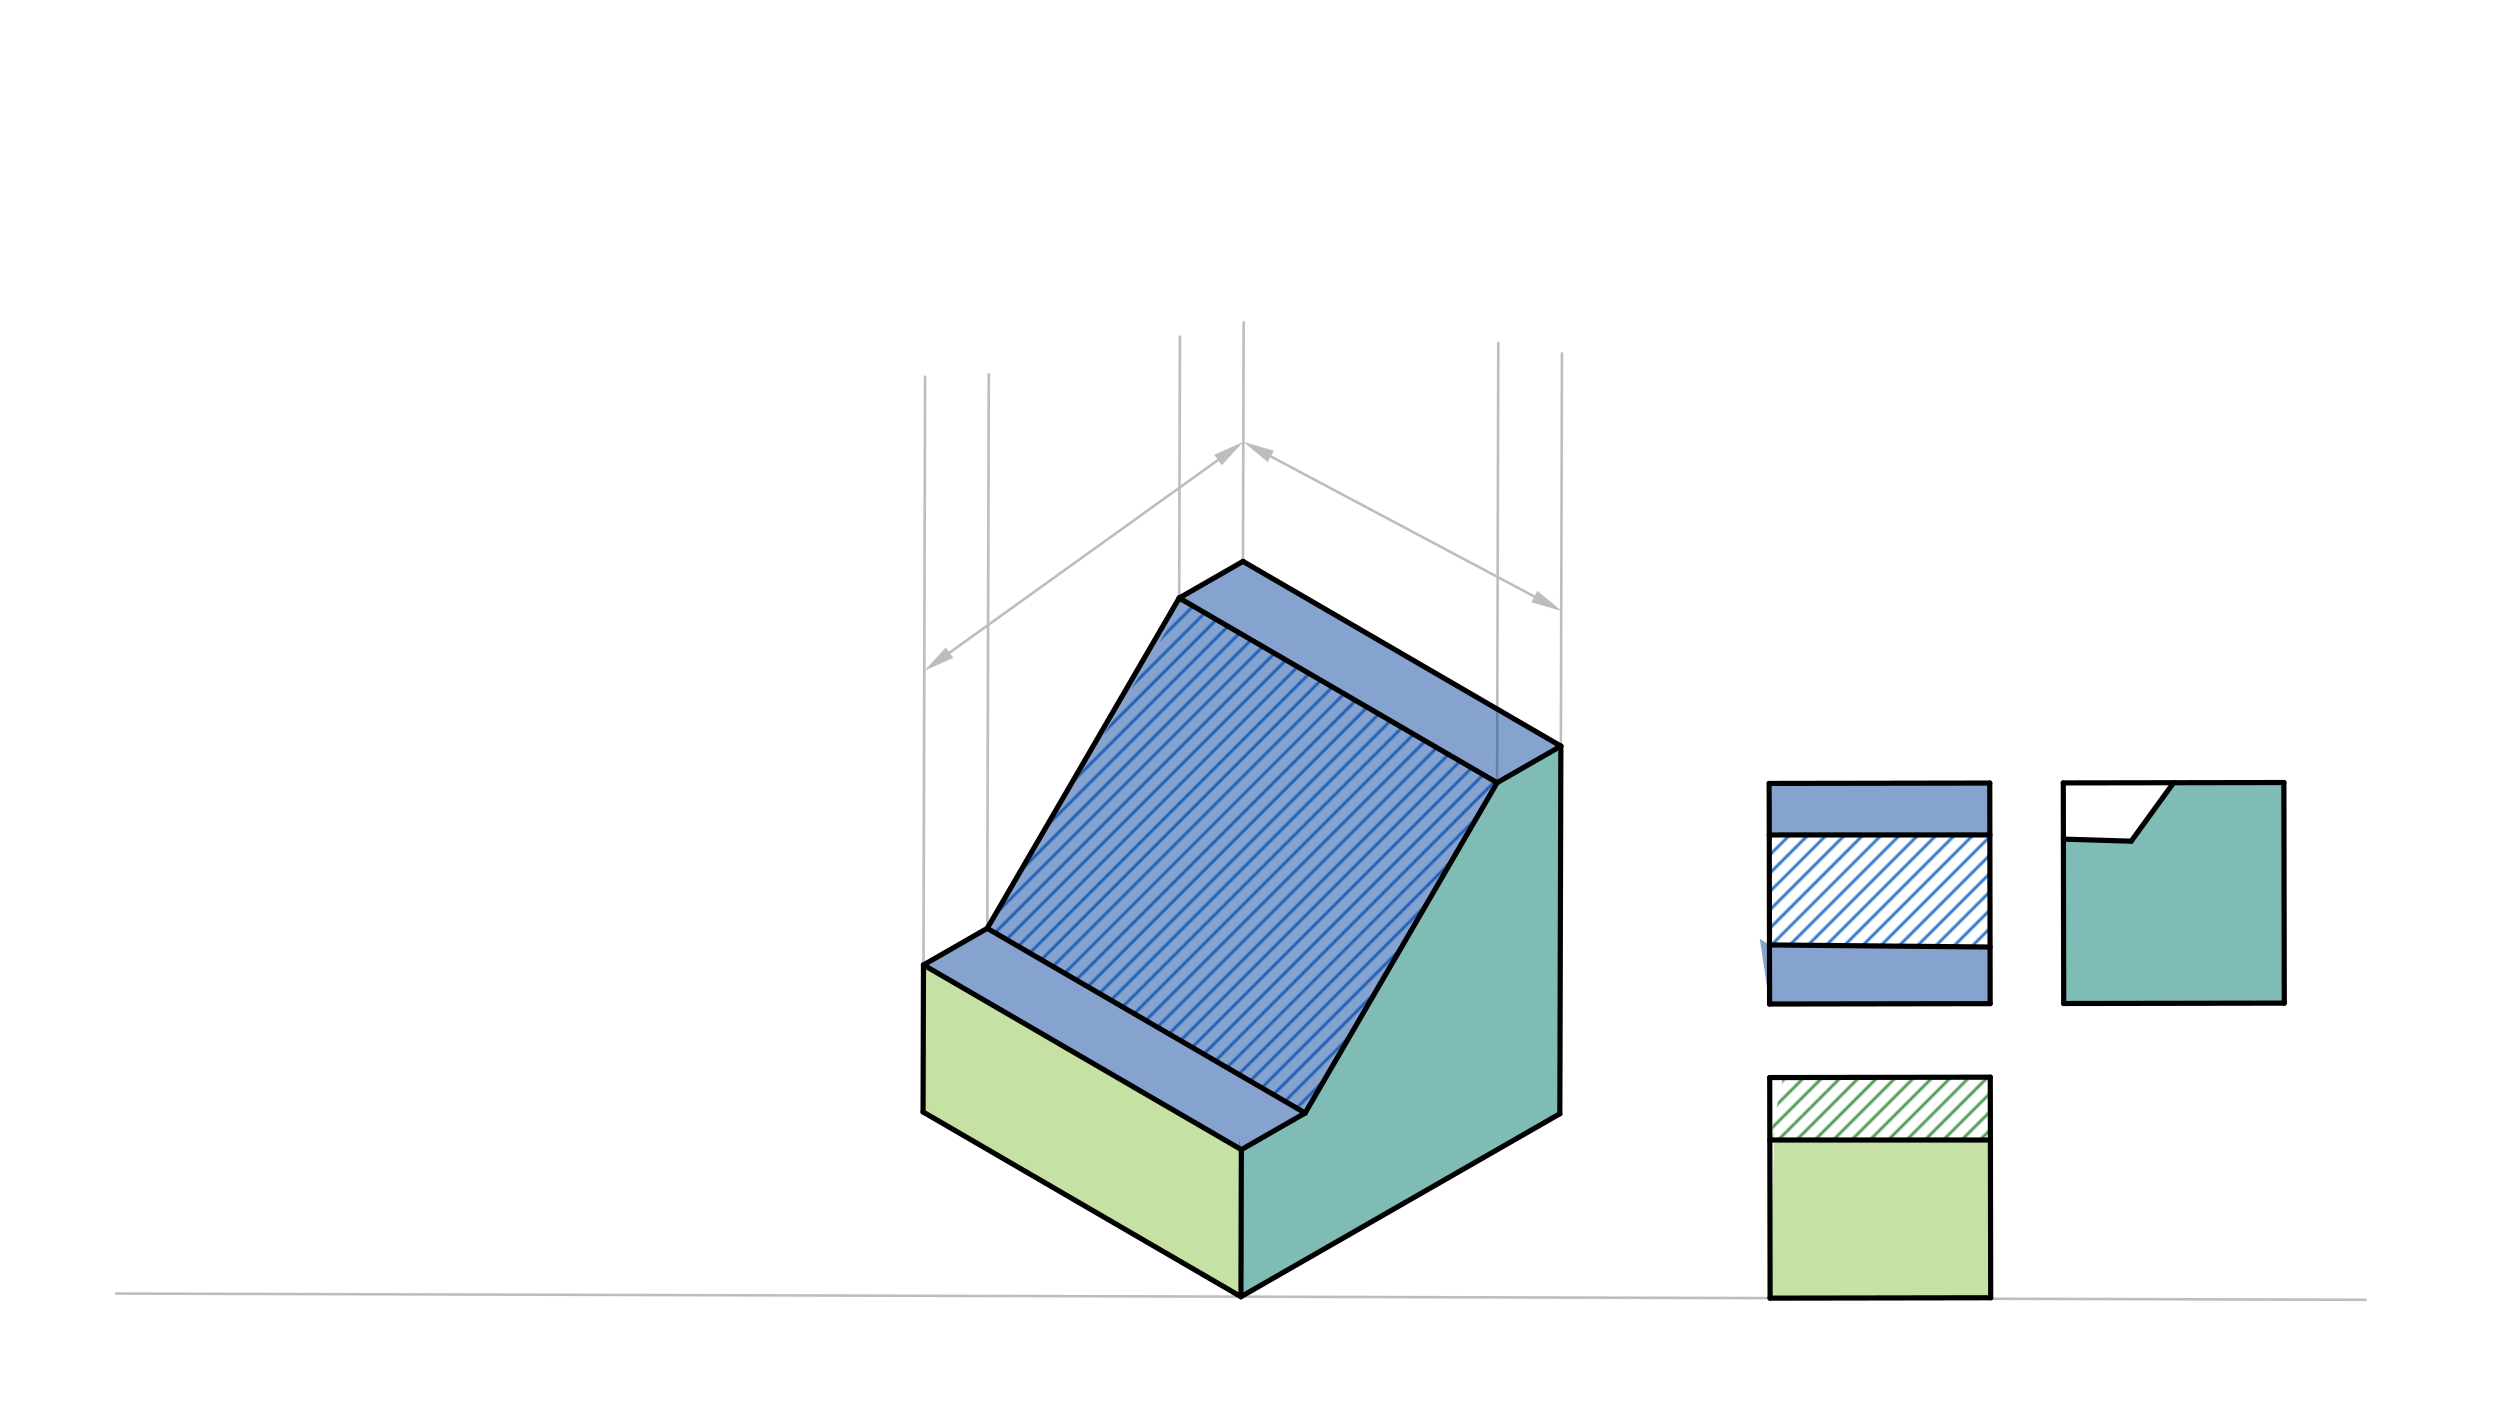
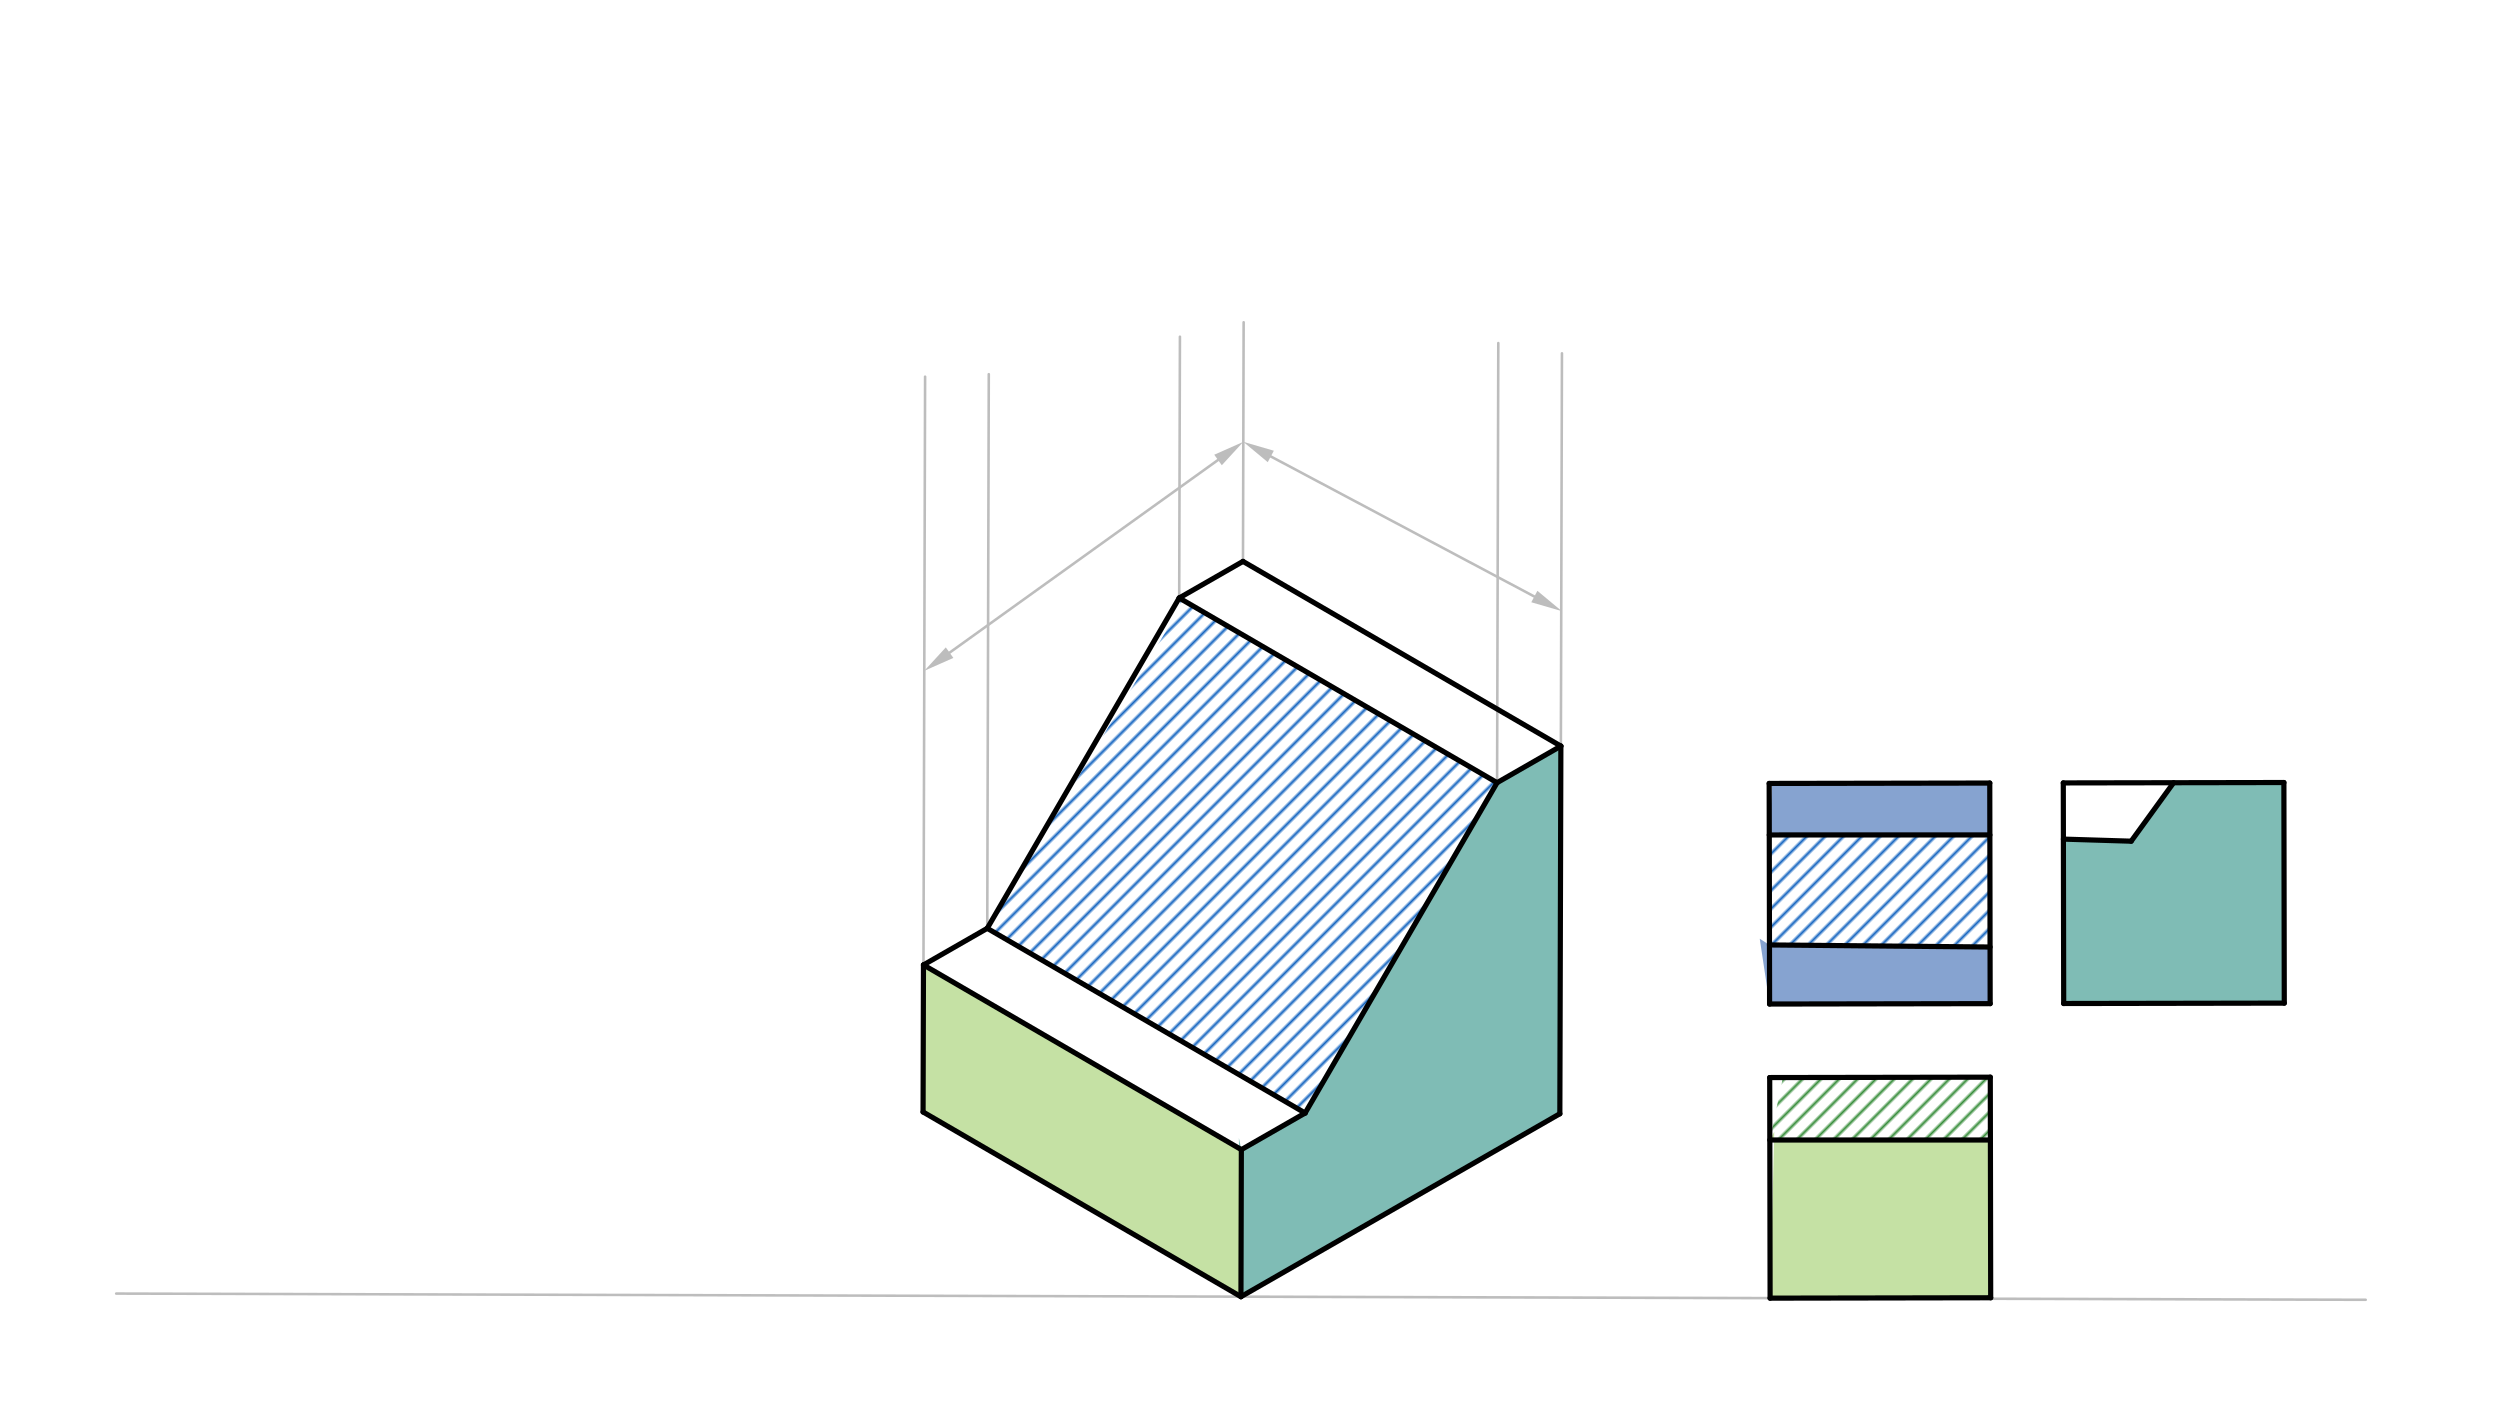
<svg xmlns="http://www.w3.org/2000/svg" class="svg--816" height="100%" preserveAspectRatio="xMidYMid meet" viewBox="0 0 963.78 541.417" width="100%">
  <defs>
    <marker id="marker-arrow" markerHeight="16" markerUnits="userSpaceOnUse" markerWidth="24" orient="auto-start-reverse" refX="24" refY="4" viewBox="0 0 24 8">
      <path d="M 0 0 L 24 4 L 0 8 z" stroke="inherit" />
    </marker>
  </defs>
  <g class="aux-layer--949">
    <g class="element--733">
      <defs>
        <pattern height="5" id="fill_82_galpqi__pattern-stripes" patternTransform="rotate(-45)" patternUnits="userSpaceOnUse" width="5">
          <rect fill="#1565C0" height="1" transform="translate(0,0)" width="5" />
        </pattern>
      </defs>
      <g fill="url(#fill_82_galpqi__pattern-stripes)">
        <path d="M 454.597 230.529 L 577.144 301.735 L 503.145 429.09 L 380.598 357.884 L 455.2 233.888 Z" stroke="none" />
      </g>
    </g>
    <g class="element--733">
      <defs>
        <pattern height="5" id="fill_87_9jkogq__pattern-stripes" patternTransform="rotate(-45)" patternUnits="userSpaceOnUse" width="5">
          <rect fill="#1565C0" height="1" transform="translate(0,0)" width="5" />
        </pattern>
      </defs>
      <g fill="url(#fill_87_9jkogq__pattern-stripes)">
        <path d="M 682.076 321.887 L 767.115 321.883 L 767.192 365.086 L 682.152 364.285 L 682.076 321.887 Z" stroke="none" />
      </g>
    </g>
    <g class="element--733">
      <defs>
        <pattern height="5" id="fill_116_v1m5i__pattern-stripes" patternTransform="rotate(-45)" patternUnits="userSpaceOnUse" width="5">
          <rect fill="#388E3C" height="1" transform="translate(0,0)" width="5" />
        </pattern>
      </defs>
      <g fill="url(#fill_116_v1m5i__pattern-stripes)">
        <path d="M 682.243 415.413 L 767.282 415.261 L 767.326 439.484 L 682.286 439.486 L 688 412.288 Z" stroke="none" />
      </g>
    </g>
    <g class="element--733">
      <line stroke="#BDBDBD" stroke-dasharray="none" stroke-linecap="round" stroke-width="1" x1="44.8" x2="912" y1="498.688" y2="501.088" />
    </g>
    <g class="element--733">
      <line stroke="#BDBDBD" stroke-dasharray="none" stroke-linecap="round" stroke-width="1" x1="356.01" x2="356.637" y1="371.989" y2="145.218" />
    </g>
    <g class="element--733">
      <line stroke="#BDBDBD" stroke-dasharray="none" stroke-linecap="round" stroke-width="1" x1="380.598" x2="381.189" y1="357.884" y2="144.258" />
    </g>
    <g class="element--733">
      <line stroke="#BDBDBD" stroke-dasharray="none" stroke-linecap="round" stroke-width="1" x1="454.597" x2="454.875" y1="230.529" y2="129.811" />
    </g>
    <g class="element--733">
      <line stroke="#BDBDBD" stroke-dasharray="none" stroke-linecap="round" stroke-width="1" x1="479.184" x2="479.44" y1="216.424" y2="124.242" />
    </g>
    <g class="element--733">
      <line stroke="#BDBDBD" stroke-dasharray="none" stroke-linecap="round" stroke-width="1" x1="601.732" x2="602.151" y1="287.63" y2="136.216" />
    </g>
    <g class="element--733">
      <line stroke="#BDBDBD" stroke-dasharray="none" stroke-linecap="round" stroke-width="1" x1="366.072" x2="469.563" y1="251.607" y2="177.33" />
      <path d="M356.324,258.604 l12,2.5 l0,-5 z" fill="#BDBDBD" stroke="#BDBDBD" stroke-width="0" transform="rotate(324.332, 356.324, 258.604)" />
      <path d="M479.312,170.333 l12,2.5 l0,-5 z" fill="#BDBDBD" stroke="#BDBDBD" stroke-width="0" transform="rotate(144.332, 479.312, 170.333)" />
    </g>
    <g class="element--733">
      <line stroke="#BDBDBD" stroke-dasharray="none" stroke-linecap="round" stroke-width="1" x1="489.908" x2="591.505" y1="175.965" y2="229.971" />
      <path d="M479.312,170.333 l12,2.5 l0,-5 z" fill="#BDBDBD" stroke="#BDBDBD" stroke-width="0" transform="rotate(27.994, 479.312, 170.333)" />
      <path d="M602.101,235.604 l12,2.5 l0,-5 z" fill="#BDBDBD" stroke="#BDBDBD" stroke-width="0" transform="rotate(207.994, 602.101, 235.604)" />
    </g>
    <g class="element--733">
      <line stroke="#BDBDBD" stroke-dasharray="none" stroke-linecap="round" stroke-width="1" x1="577.144" x2="577.613" y1="301.735" y2="132.259" />
    </g>
  </g>
  <g class="main-layer--75a">
    <g class="element--733">
      <g fill="#0D47A1" opacity="0.5">
-         <path d="M 356.01 371.989 L 380.598 357.884 L 454.597 230.529 L 479.184 216.424 L 601.732 287.63 L 577.144 301.735 L 503.145 429.09 L 478.557 443.195 L 356.01 371.989 Z" stroke="none" />
-       </g>
+         </g>
    </g>
    <g class="element--733">
      <g fill="#0D47A1" opacity="0.5">
        <path d="M 682.04 302.027 L 767.079 301.875 L 767.115 321.883 L 682.076 321.887 L 683.2 301.887 Z" stroke="none" />
      </g>
    </g>
    <g class="element--733">
      <g fill="#0D47A1" opacity="0.5">
        <path d="M 682.152 364.285 L 767.192 365.086 L 767.232 386.914 L 682.192 387.066 L 678.4 361.888 Z" stroke="none" />
      </g>
    </g>
    <g class="element--733">
      <g fill="#00796B" opacity="0.5">
        <path d="M 478.557 443.195 L 503.145 429.09 L 577.144 301.735 L 601.732 287.63 L 601.339 429.361 L 478.4 499.887 L 477.6 438.688 Z" stroke="none" />
      </g>
    </g>
    <g class="element--733">
      <g fill="#00796B" opacity="0.5">
        <path d="M 837.945 301.748 L 880.465 301.672 L 880.617 386.712 L 795.578 386.864 L 795.465 323.486 L 821.6 324.288 L 837.945 301.748 Z" stroke="none" />
      </g>
    </g>
    <g class="element--733">
      <g fill="#8BC34A" opacity="0.5">
        <path d="M 356.01 371.989 L 478.557 443.195 L 478.4 499.887 L 355.853 428.682 L 356.01 371.989 Z" stroke="none" />
      </g>
    </g>
    <g class="element--733">
      <g fill="#8BC34A" opacity="0.5">
        <path d="M 682.286 439.486 L 767.326 439.484 L 767.434 500.3 L 682.395 500.452 L 684 436.288 Z" stroke="none" />
      </g>
    </g>
    <g class="element--733">
      <line stroke="#000000" stroke-dasharray="none" stroke-linecap="round" stroke-width="2" x1="478.4" x2="601.339" y1="499.888" y2="429.361" />
    </g>
    <g class="element--733">
      <line stroke="#000000" stroke-dasharray="none" stroke-linecap="round" stroke-width="2" x1="478.4" x2="355.853" y1="499.887" y2="428.682" />
    </g>
    <g class="element--733">
      <line stroke="#000000" stroke-dasharray="none" stroke-linecap="round" stroke-width="2" x1="355.853" x2="356.01" y1="428.682" y2="371.989" />
    </g>
    <g class="element--733">
      <line stroke="#000000" stroke-dasharray="none" stroke-linecap="round" stroke-width="2" x1="478.4" x2="478.557" y1="499.887" y2="443.195" />
    </g>
    <g class="element--733">
      <line stroke="#000000" stroke-dasharray="none" stroke-linecap="round" stroke-width="2" x1="356.01" x2="478.557" y1="371.989" y2="443.195" />
    </g>
    <g class="element--733">
      <line stroke="#000000" stroke-dasharray="none" stroke-linecap="round" stroke-width="2" x1="601.339" x2="601.732" y1="429.361" y2="287.63" />
    </g>
    <g class="element--733">
      <line stroke="#000000" stroke-dasharray="none" stroke-linecap="round" stroke-width="2" x1="601.732" x2="479.184" y1="287.63" y2="216.424" />
    </g>
    <g class="element--733">
      <line stroke="#000000" stroke-dasharray="none" stroke-linecap="round" stroke-width="2" x1="479.184" x2="454.597" y1="216.424" y2="230.529" />
    </g>
    <g class="element--733">
      <line stroke="#000000" stroke-dasharray="none" stroke-linecap="round" stroke-width="2" x1="454.597" x2="577.144" y1="230.529" y2="301.735" />
    </g>
    <g class="element--733">
      <line stroke="#000000" stroke-dasharray="none" stroke-linecap="round" stroke-width="2" x1="577.144" x2="601.732" y1="301.735" y2="287.63" />
    </g>
    <g class="element--733">
      <line stroke="#000000" stroke-dasharray="none" stroke-linecap="round" stroke-width="2" x1="356.01" x2="380.598" y1="371.989" y2="357.884" />
    </g>
    <g class="element--733">
      <line stroke="#000000" stroke-dasharray="none" stroke-linecap="round" stroke-width="2" x1="478.557" x2="503.145" y1="443.195" y2="429.09" />
    </g>
    <g class="element--733">
      <line stroke="#000000" stroke-dasharray="none" stroke-linecap="round" stroke-width="2" x1="380.598" x2="503.145" y1="357.884" y2="429.09" />
    </g>
    <g class="element--733">
      <line stroke="#000000" stroke-dasharray="none" stroke-linecap="round" stroke-width="2" x1="577.144" x2="503.145" y1="301.735" y2="429.09" />
    </g>
    <g class="element--733">
      <line stroke="#000000" stroke-dasharray="none" stroke-linecap="round" stroke-width="2" x1="454.597" x2="380.598" y1="230.529" y2="357.884" />
    </g>
    <g class="element--733">
      <line stroke="#000000" stroke-dasharray="none" stroke-linecap="round" stroke-width="2" x1="682.395" x2="767.434" y1="500.452" y2="500.3" />
    </g>
    <g class="element--733">
      <line stroke="#000000" stroke-dasharray="none" stroke-linecap="round" stroke-width="2" x1="682.395" x2="682.243" y1="500.452" y2="415.413" />
    </g>
    <g class="element--733">
      <line stroke="#000000" stroke-dasharray="none" stroke-linecap="round" stroke-width="2" x1="682.04" x2="767.079" y1="302.027" y2="301.875" />
    </g>
    <g class="element--733">
      <line stroke="#000000" stroke-dasharray="none" stroke-linecap="round" stroke-width="2" x1="767.079" x2="767.232" y1="301.875" y2="386.914" />
    </g>
    <g class="element--733">
      <line stroke="#000000" stroke-dasharray="none" stroke-linecap="round" stroke-width="2" x1="880.617" x2="880.465" y1="386.712" y2="301.672" />
    </g>
    <g class="element--733">
      <line stroke="#000000" stroke-dasharray="none" stroke-linecap="round" stroke-width="2" x1="880.465" x2="795.426" y1="301.672" y2="301.824" />
    </g>
    <g class="element--733">
      <line stroke="#000000" stroke-dasharray="none" stroke-linecap="round" stroke-width="2" x1="682.243" x2="767.282" y1="415.413" y2="415.261" />
    </g>
    <g class="element--733">
      <line stroke="#000000" stroke-dasharray="none" stroke-linecap="round" stroke-width="2" x1="767.282" x2="767.434" y1="415.261" y2="500.3" />
    </g>
    <g class="element--733">
      <line stroke="#000000" stroke-dasharray="none" stroke-linecap="round" stroke-width="2" x1="767.232" x2="682.192" y1="386.914" y2="387.066" />
    </g>
    <g class="element--733">
      <line stroke="#000000" stroke-dasharray="none" stroke-linecap="round" stroke-width="2" x1="682.192" x2="682.04" y1="387.066" y2="302.027" />
    </g>
    <g class="element--733">
      <line stroke="#000000" stroke-dasharray="none" stroke-linecap="round" stroke-width="2" x1="795.426" x2="795.578" y1="301.824" y2="386.864" />
    </g>
    <g class="element--733">
      <line stroke="#000000" stroke-dasharray="none" stroke-linecap="round" stroke-width="2" x1="795.578" x2="880.617" y1="386.864" y2="386.712" />
    </g>
    <g class="element--733">
      <line stroke="#000000" stroke-dasharray="none" stroke-linecap="round" stroke-width="2" x1="682.076" x2="767.115" y1="321.887" y2="321.883" />
    </g>
    <g class="element--733">
      <line stroke="#000000" stroke-dasharray="none" stroke-linecap="round" stroke-width="2" x1="682.152" x2="767.192" y1="364.285" y2="365.086" />
    </g>
    <g class="element--733">
      <line stroke="#000000" stroke-dasharray="none" stroke-linecap="round" stroke-width="2" x1="682.286" x2="767.326" y1="439.486" y2="439.484" />
    </g>
    <g class="element--733">
      <line stroke="#000000" stroke-dasharray="none" stroke-linecap="round" stroke-width="2" x1="795.465" x2="821.6" y1="323.486" y2="324.288" />
    </g>
    <g class="element--733">
      <line stroke="#000000" stroke-dasharray="none" stroke-linecap="round" stroke-width="2" x1="821.6" x2="837.945" y1="324.288" y2="301.748" />
    </g>
  </g>
  <g class="snaps-layer--ac6" />
  <g class="temp-layer--52d" />
</svg>